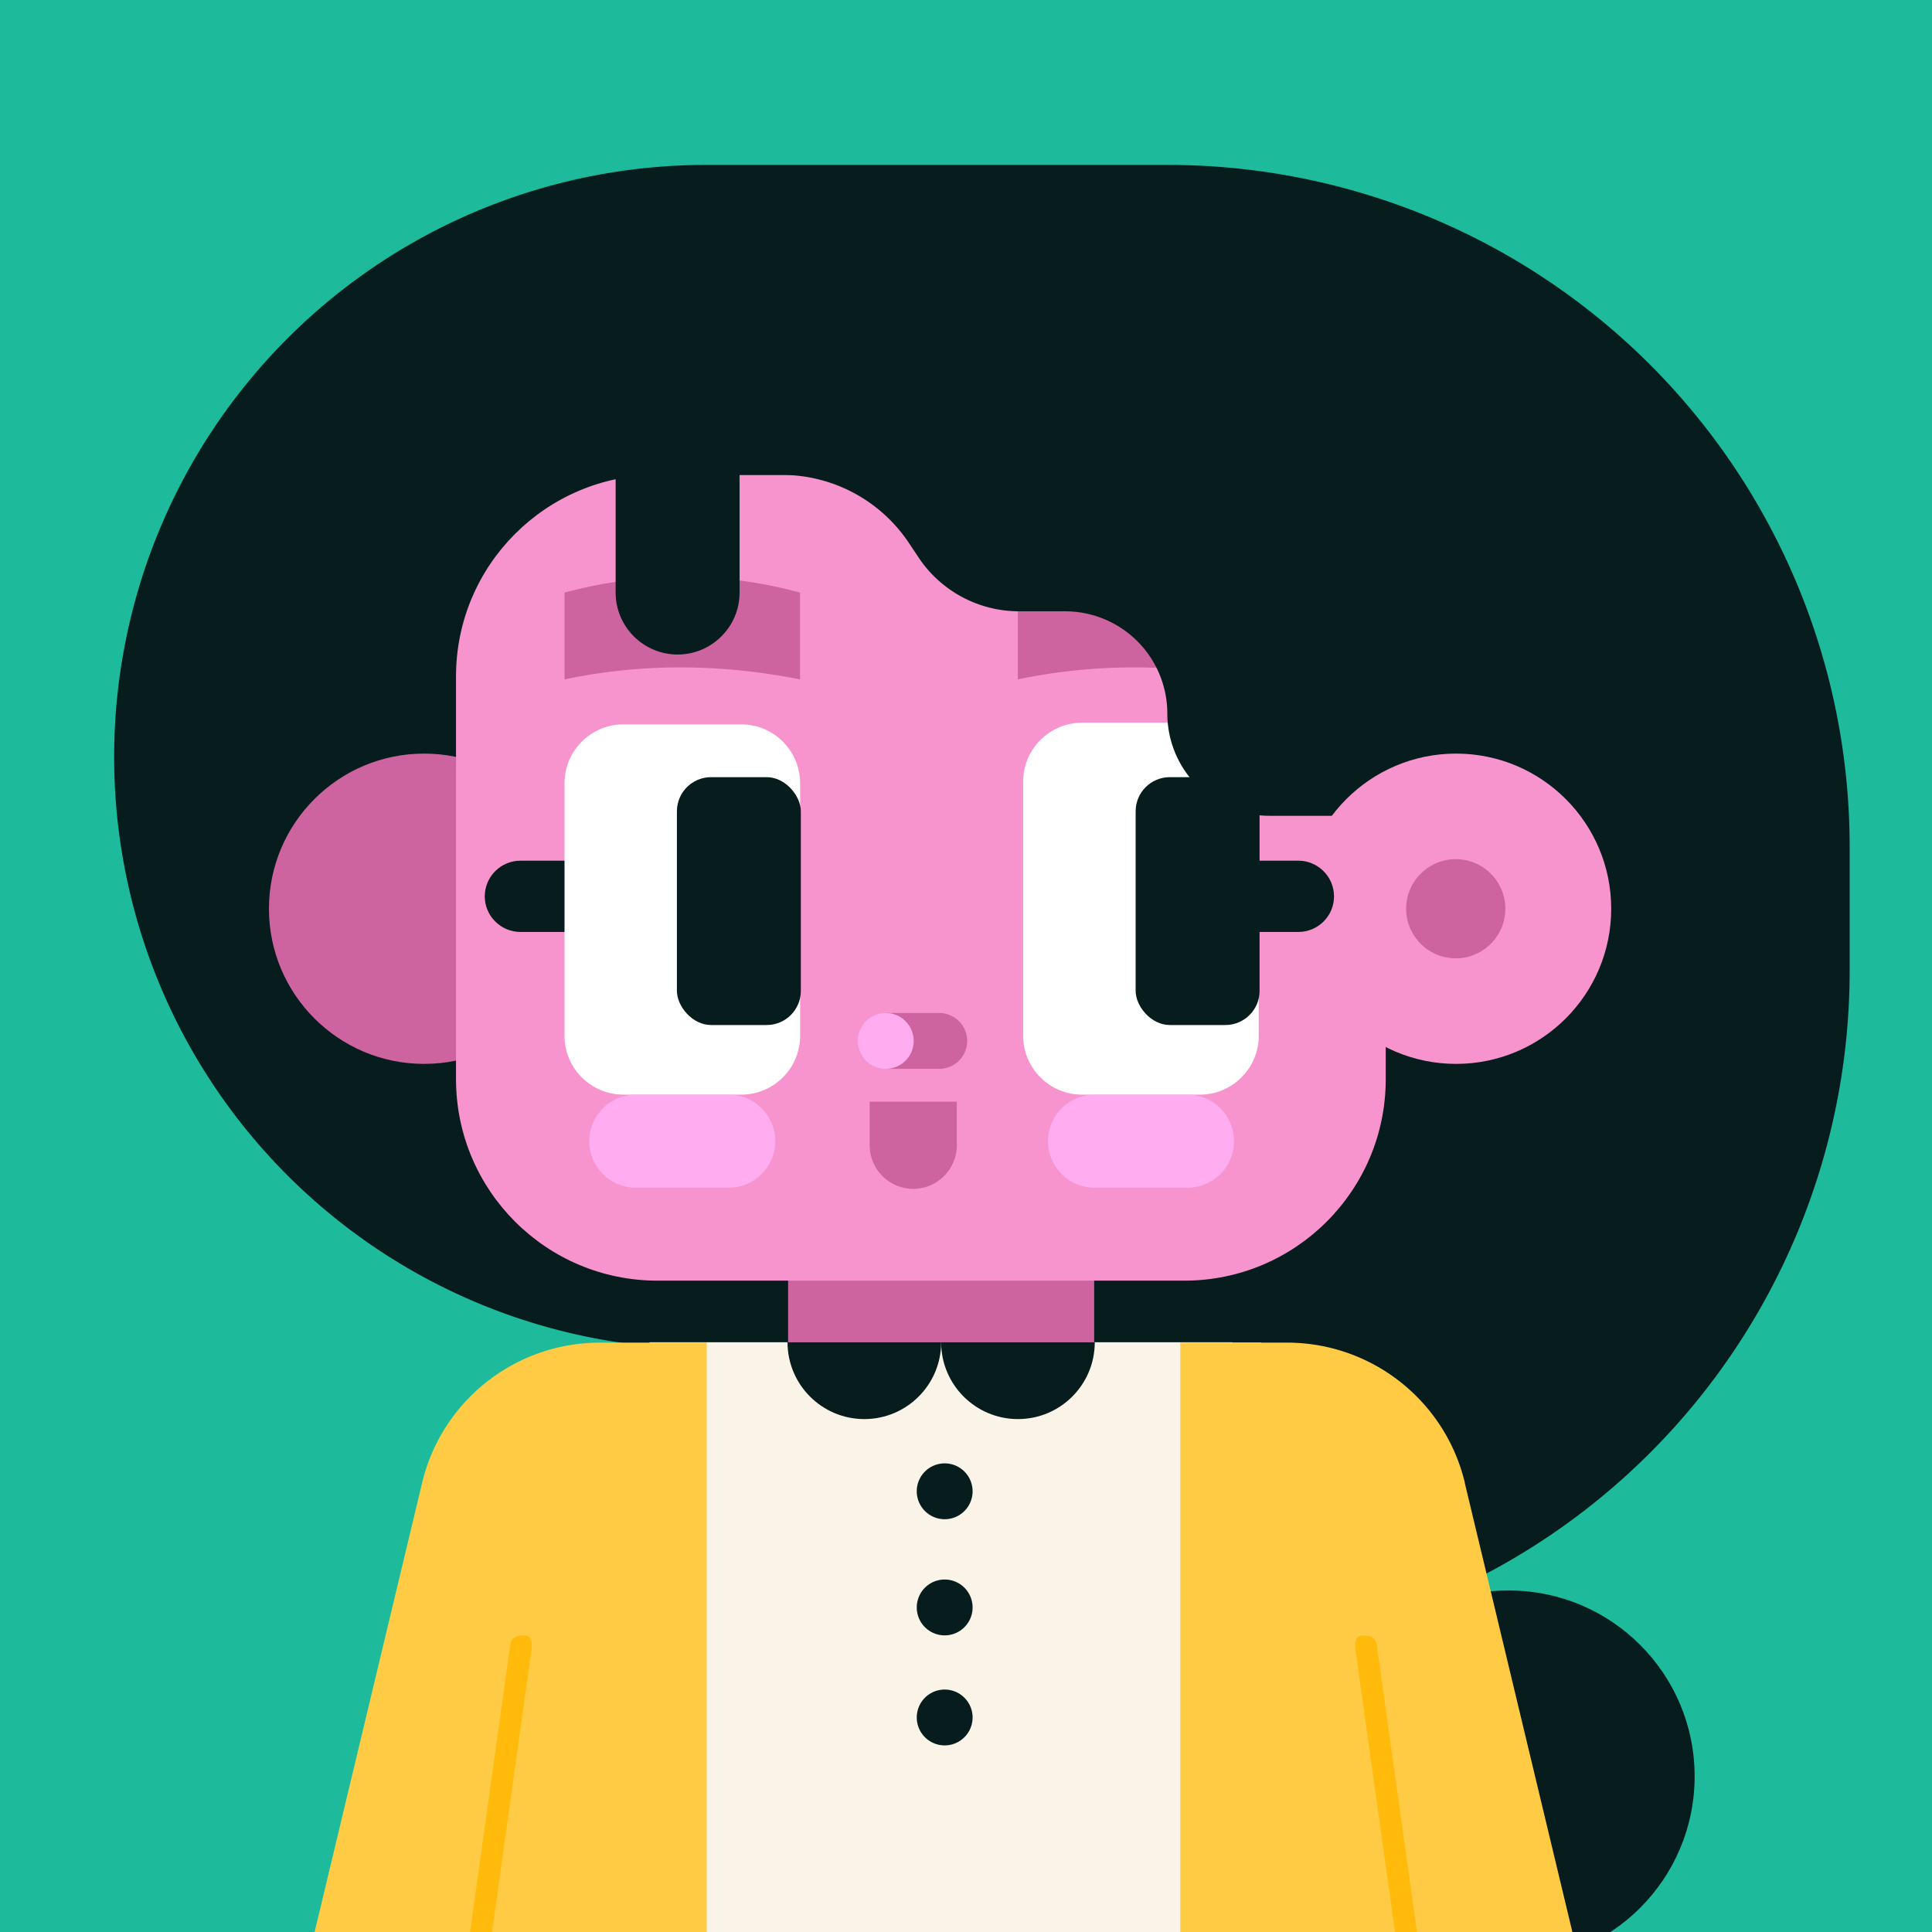
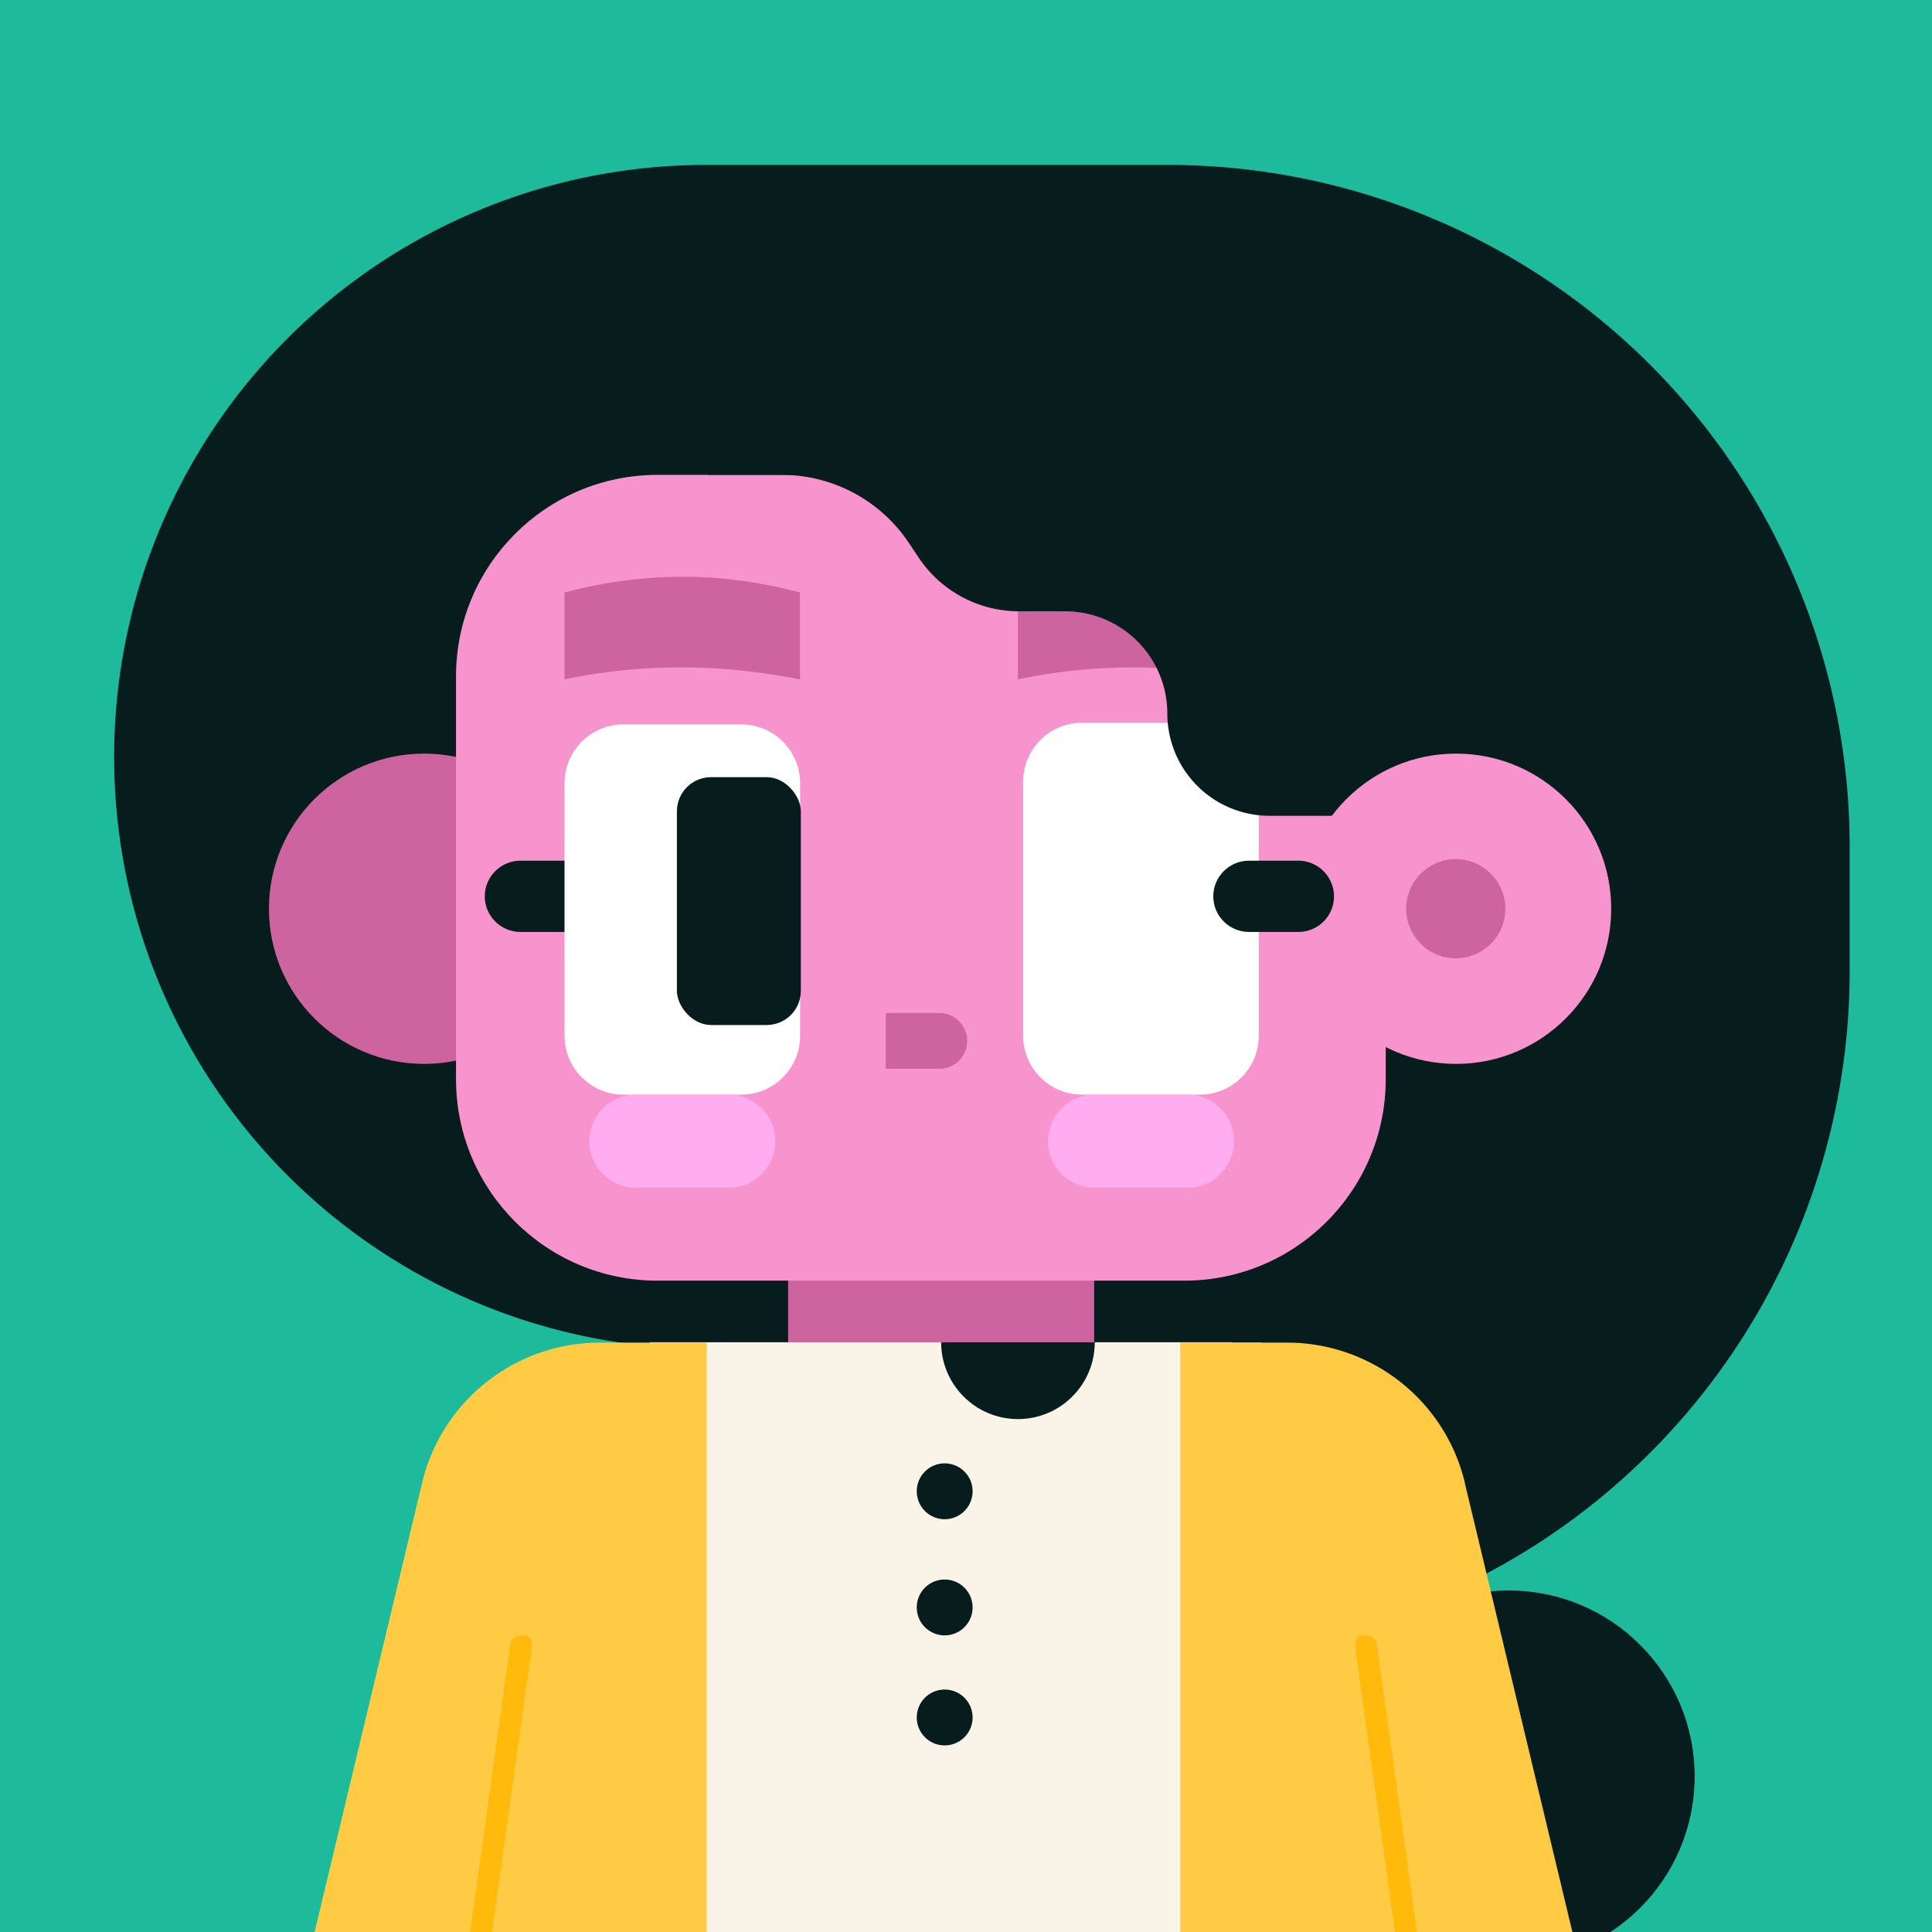
<svg xmlns="http://www.w3.org/2000/svg" xmlns:xlink="http://www.w3.org/1999/xlink" width="164" height="164">
  <style>.B{fill:#071c1c}.C{fill-rule:evenodd}.D{fill:#cd639f}.E{fill:#ffba0c}.F{fill:#ffcb45}</style>
  <defs>
    <clipPath id="A">
      <path d="M0 0h164v164H0z" fill="none" />
    </clipPath>
    <clipPath id="B">
      <path d="M107.06 113.97l-36.23-.02a21.81 21.81 0 0 0-20.17 13.52l-.29.71a55.51 55.51 0 0 0-4 25.13l2.13 29.06h66.45l-7.89-68.4z" clip-rule="evenodd" fill="none" />
    </clipPath>
    <clipPath id="C">
      <path d="M191.79 195.91h164v164h-164z" fill="none" />
    </clipPath>
    <path id="D" d="M50.02,96.87c0,2.18,1.77,3.95,3.95,3.95h7.89c2.18,0,3.95-1.77,3.95-3.95s-1.77-3.95-3.95-3.95h-7.89c-2.18,0-3.95,1.77-3.95,3.95Z" />
    <path id="E" d="M80.19 124.22a2.37 2.37 0 1 1 0 4.74 2.37 2.37 0 1 1 0-4.74z" />
  </defs>
  <path d="M0 0h164v164H0z" fill="#1dbb9b" />
  <g clip-path="url(#A)">
    <g class="C">
      <path d="M60.7 113.97c-12.16 0-22.69 8.43-25.34 20.3l-16.83 75.29c-.27 1.2-.03 2.46.66 3.48s1.78 1.71 2.99 1.9l22.16 3.49c2.32.37 4.53-1.14 5.05-3.43l22.62-101.03H60.7z" class="E" />
      <path d="M157.01 71.87c0-15.35-6.1-30.07-16.95-40.92S114.49 14 99.14 14h-39.2a50.21 50.21 0 0 0-35.53 14.72A50.25 50.25 0 0 0 9.69 64.25h0a50.21 50.21 0 0 0 14.72 35.53 50.25 50.25 0 0 0 35.53 14.72h6.44l13.67 25.78h19.09c15.35 0 30.07-6.1 40.92-16.95s16.95-25.57 16.95-40.92V71.88z" class="B" />
      <path d="M36 63.97c7.27 0 13.17 5.9 13.17 13.17S43.27 90.31 36 90.31s-13.17-5.9-13.17-13.17S28.73 63.97 36 63.97z" class="D" />
    </g>
    <circle cx="128.07" cy="150.79" r="15.78" class="B" />
    <path d="M43.96 129.26a24.06 24.06 0 0 1 22.4-15.29h.37v134.96c0 1.88-.75 3.68-2.08 5.01s-3.13 2.08-5.01 2.08H33.2c-.99 0-1.82-.73-1.94-1.71-3.33-26.63-1.15-53.67 6.41-79.42l.38-1.31c.34-1.15.53-2.34.57-3.55l.56-17.5c.26-7.97 1.87-15.84 4.78-23.27h0z" class="C F" />
    <path d="M66.9 104.62h25.98v13.43H66.9z" class="D" />
    <path d="M55.81,40.31h44.72c9.44,0,17.1,7.66,17.1,17.1v34.2c0,9.44-7.66,17.1-17.1,17.1H55.81c-9.44,0-17.1-7.66-17.1-17.1V57.41c0-9.44,7.66-17.1,17.1-17.1Z" fill="#f894cd" />
    <path d="M41.15 76.09c0-1.67 1.36-3.03 3.03-3.03h15.84c1.67 0 3.03 1.36 3.03 3.03s-1.36 3.02-3.03 3.02H44.18c-1.67 0-3.03-1.36-3.03-3.02z" class="B C" />
    <g fill="#fff">
      <path d="M91.85 61.35h10c2.76 0 5 2.24 5 5v21.57c0 2.76-2.24 5-5 5h-10c-2.76 0-5-2.24-5-5V66.35c0-2.76 2.24-5 5-5zm-38.93.14h10c2.76 0 5 2.24 5 5v21.43c0 2.76-2.24 5-5 5h-10c-2.76 0-5-2.24-5-5V66.49c0-2.76 2.24-5 5-5z" />
    </g>
    <g fill="#ffacf1" class="C">
      <use xlink:href="#D" />
      <path d="M88.96,96.87c0,2.18,1.77,3.95,3.95,3.95h7.89c2.18,0,3.95-1.77,3.95-3.95s-1.77-3.95-3.95-3.95h-7.89c-2.18,0-3.95,1.77-3.95,3.95Z" />
    </g>
    <g class="B">
-       <rect x="96.4" y="65.97" width="10.52" height="21.04" rx="2.9" />
      <rect x="57.46" y="65.97" width="10.52" height="21.04" rx="2.9" />
    </g>
    <g class="C">
      <g class="D">
        <path d="M67.91 50.3c-6.99-1.88-13.62-1.69-19.99 0v7.37c6.17-1.29 12.79-1.42 19.99 0V50.3zm38.48 0c-6.98-1.88-13.62-1.69-19.99 0v7.37c6.17-1.29 12.79-1.42 19.99 0V50.3zm-31.2 35.69h4.54a2.37 2.37 0 0 1 2.37 2.37h0a2.37 2.37 0 0 1-2.37 2.37h-4.54V86z" />
      </g>
-       <path d="M75.19 85.99a2.37 2.37 0 1 0 0 4.74 2.37 2.37 0 1 0 0-4.74z" fill="#ffacf1" />
      <g class="B">
        <path d="M60.15 40.31h6.2c4.35 0 8.4 2.17 10.81 5.79l.82 1.23c1.9 2.85 5.1 4.56 8.52 4.56h3.91a8.68 8.68 0 0 1 8.68 8.68h0a8.68 8.68 0 0 0 8.68 8.68h23.41V36.62l-73.66-5.26 2.63 8.95z" />
-         <path d="M62.78,34.52c0-2.9-2.36-5.26-5.26-5.26s-5.26,2.36-5.26,5.26v15.78c0,2.9,2.36,5.26,5.26,5.26s5.26-2.36,5.26-5.26v-15.78Z" />
      </g>
      <path d="M107.06 113.97l-36.23-.02a21.81 21.81 0 0 0-20.17 13.52l-.29.71a55.51 55.51 0 0 0-4 25.13l2.13 29.06h66.45l-7.89-68.4z" fill="#faf3e8" />
    </g>
    <g clip-path="url(#B)">
      <path d="M68.57 125.79c1.14.22 1.85 1.45 1.44 2.57l-5.04 11.57c-1.65 3.89-2.25 8.22-1.71 12.42l3.87 29.77c.11 1.5-1.77 2.68-3 1.67-.34-.28-.53-.47-.67-1.2l-3.9-30c-.58-4.86.15-9.84 2.1-14.33l4.96-11.39c.53-1.06.99-1.18 1.95-1.09z" fill="#f6dbb3" />
    </g>
    <path d="M37.9 182.36h83.98l-17.26-68.42H55.15L37.9 182.36z" fill="#faf3e8" />
    <path d="M123.6,63.97c7.27,0,13.17,5.9,13.17,13.17s-5.9,13.17-13.17,13.17-13.17-5.9-13.17-13.17,5.9-13.17,13.17-13.17Z" fill="#f894cd" />
    <circle cx="123.6" cy="77.14" r="4.21" transform="matrix(.16 -.987 .987 .16 27.66 186.79)" class="D" />
    <path d="M124.35 125.88c-1.67-6.99-7.92-11.91-15.1-11.91h-9.06v134.96c0 1.88.75 3.68 2.08 5.01s3.13 2.08 5.01 2.08h17.91c3.57 0 6.59-2.66 7.03-6.21l1.88-15.06a267.86 267.86 0 0 0 1.93-41.8l-.62-19.34c-.04-1.18-.2-2.35-.47-3.49l-10.6-44.24z" class="F" />
    <g class="B">
      <use xlink:href="#E" />
      <path d="M80.19 134.08a2.37 2.37 0 1 1 0 4.74 2.37 2.37 0 1 1 0-4.74zm0 9.34a2.37 2.37 0 1 1 0 4.74 2.37 2.37 0 1 1 0-4.74z" />
    </g>
    <path d="M116.15 138.85c.59.18.64.41.72.78l10.62 75.9c.05.97-1.57 1.39-1.83.26l-10.62-75.9c-.06-1.11.4-1.12 1.11-1.03z" class="E" />
    <path d="M35.83 125.88c1.67-6.99 7.92-11.91 15.1-11.91h9.06v134.96c0 1.88-.75 3.68-2.08 5.01s-3.13 2.08-5.01 2.08H34.99c-3.58 0-6.59-2.66-7.03-6.21l-1.88-15.06a267.86 267.86 0 0 1-1.93-41.8l.62-19.34c.04-1.18.2-2.35.47-3.49l10.59-44.24z" class="C F" />
    <path d="M44.03 138.85c-.59.18-.64.41-.72.78l-10.62 75.9c-.05.97 1.57 1.39 1.83.26l10.62-75.9c.06-1.11-.4-1.12-1.11-1.03z" class="E" />
    <g class="C">
      <g class="B">
-         <path d="M66.85 113.94c0 3.6 2.92 6.52 6.52 6.52s6.52-2.92 6.52-6.52H66.85z" />
        <path d="M79.89 113.94c0 3.6 2.92 6.52 6.52 6.52s6.52-2.92 6.52-6.52H79.89z" />
      </g>
-       <path d="M81.22,93.52h-7.4v3.7c0,2.04,1.66,3.7,3.7,3.7h0c2.04,0,3.7-1.66,3.7-3.7v-3.7Z" class="D" />
      <path d="M102.99,76.09c0-1.67,1.36-3.03,3.03-3.03h4.19c1.67,0,3.03,1.36,3.03,3.03s-1.36,3.02-3.03,3.02h-4.19c-1.67,0-3.03-1.36-3.03-3.02Z" class="B" />
    </g>
  </g>
  <g clip-path="url(#C)">
    <path d="M96.6 142.34h340.68V685.3H96.6z" fill="#1dbb9b" opacity="0" />
  </g>
</svg>